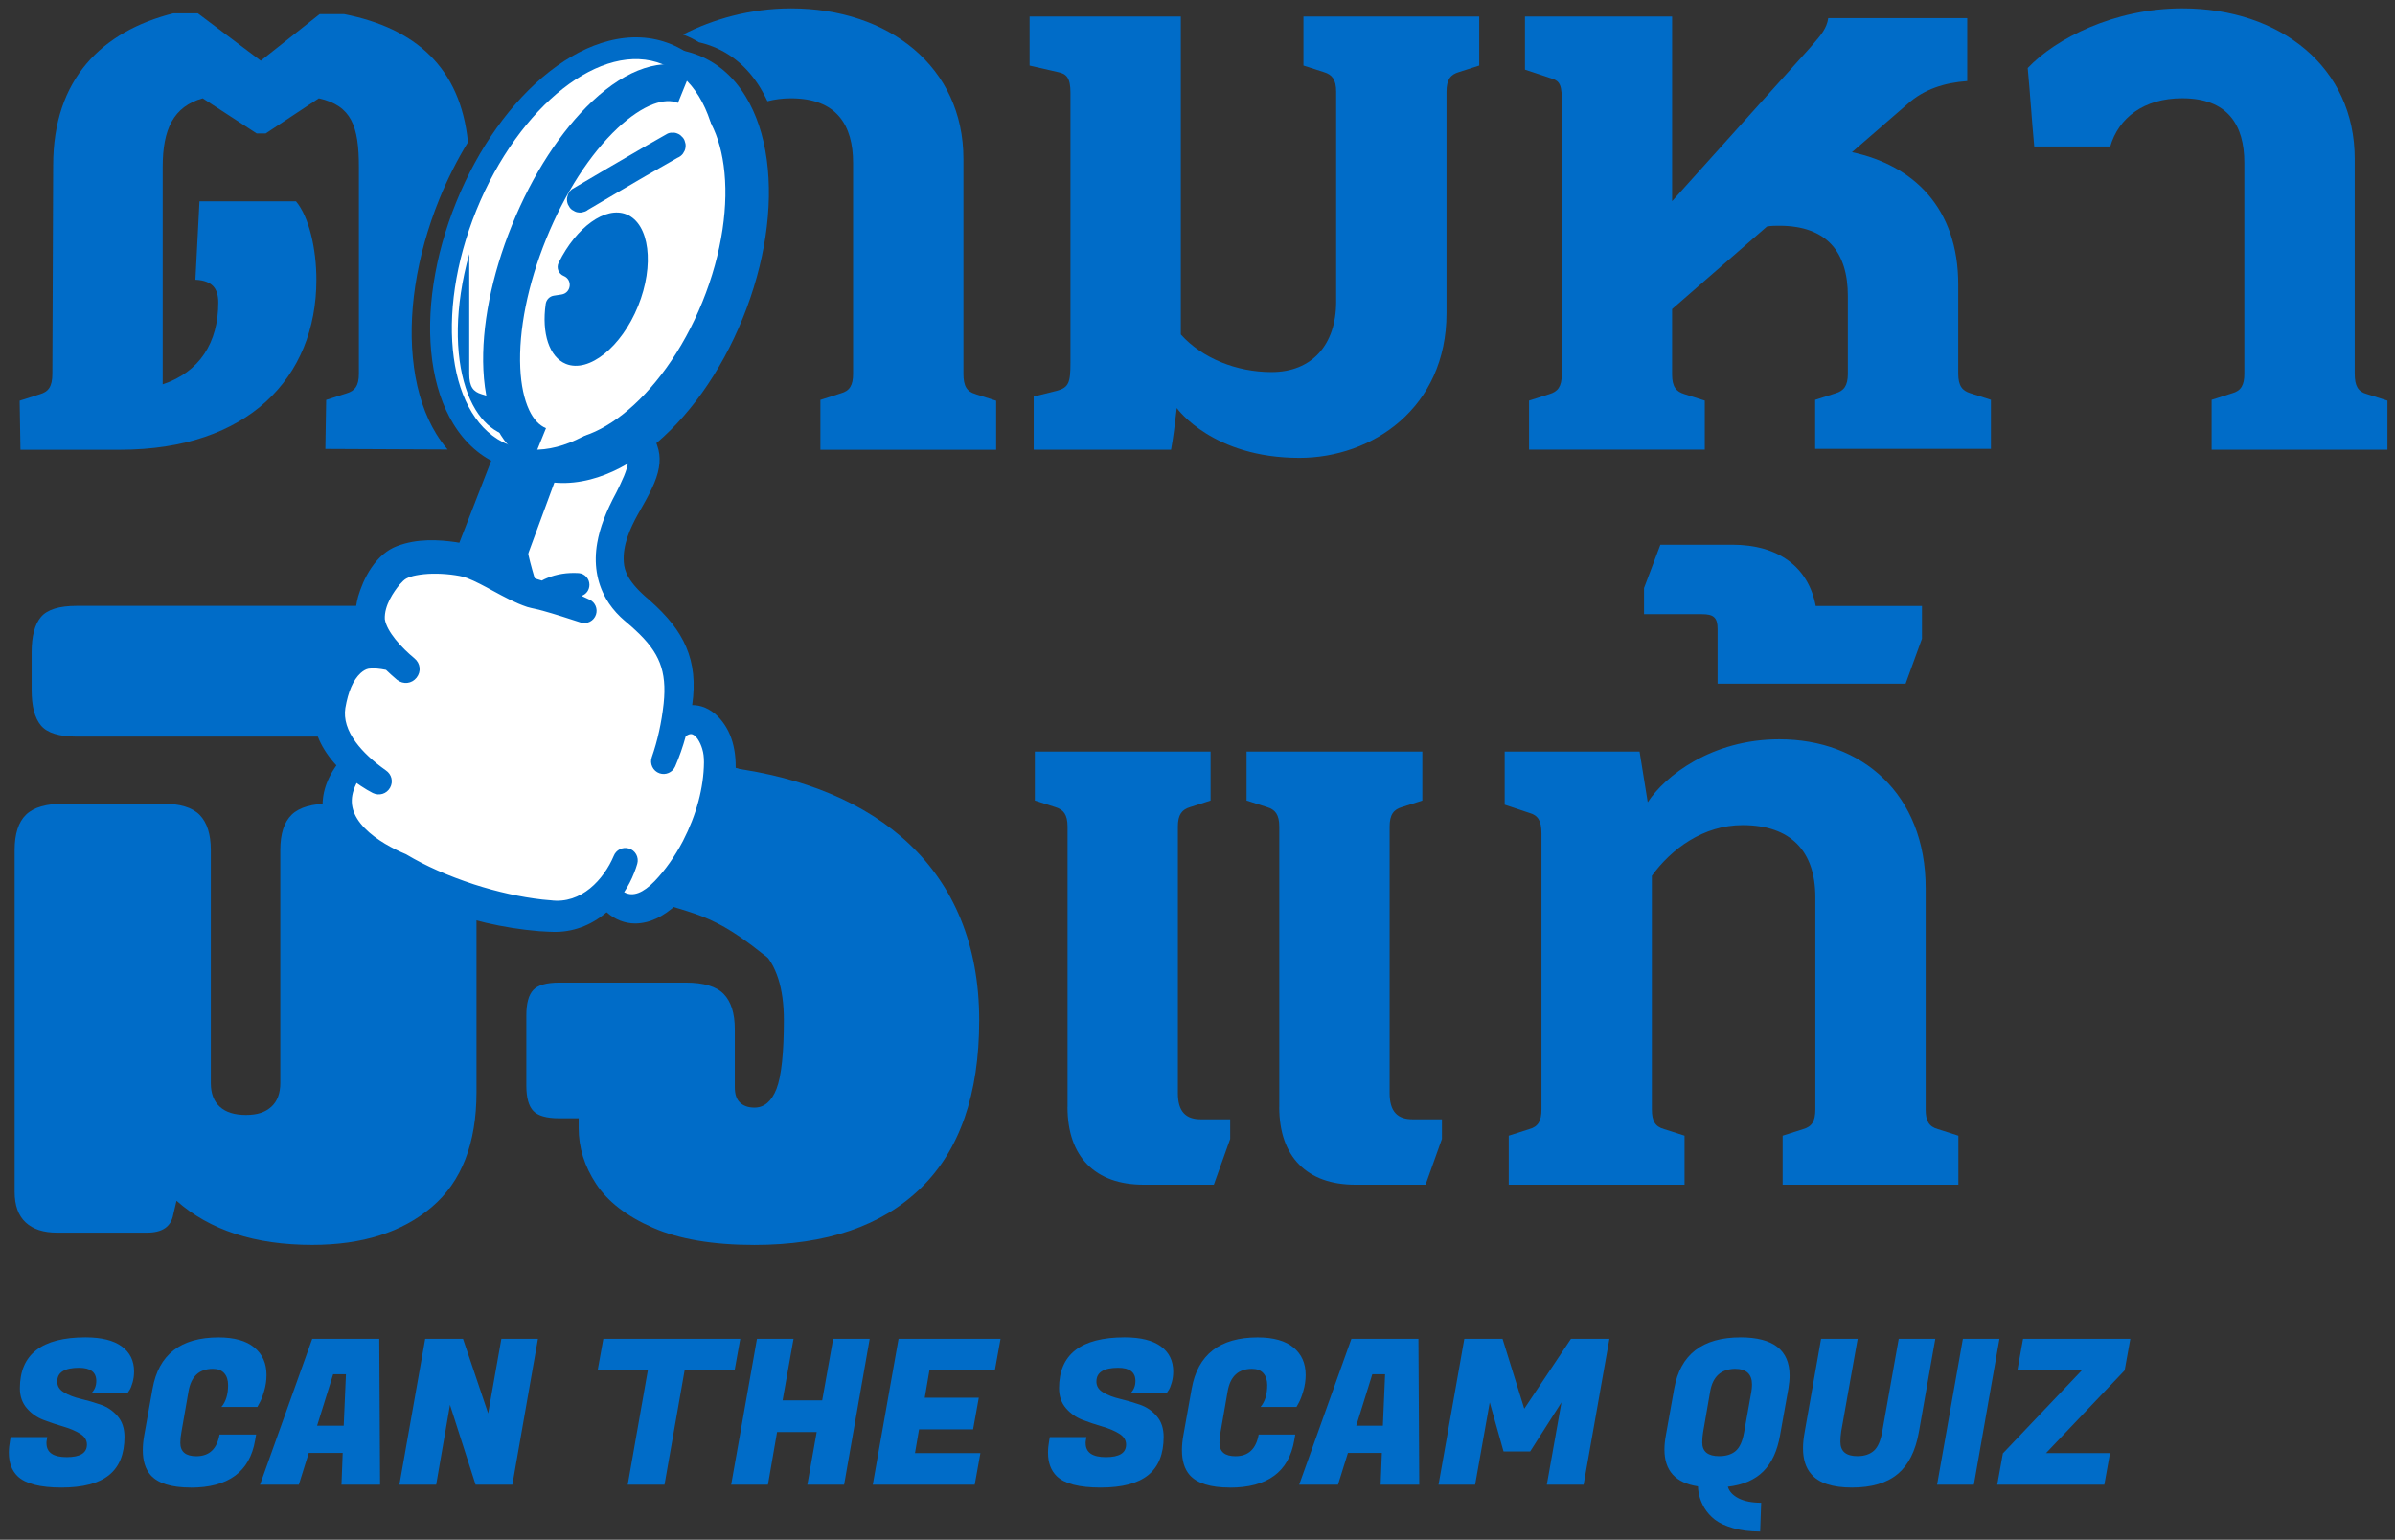
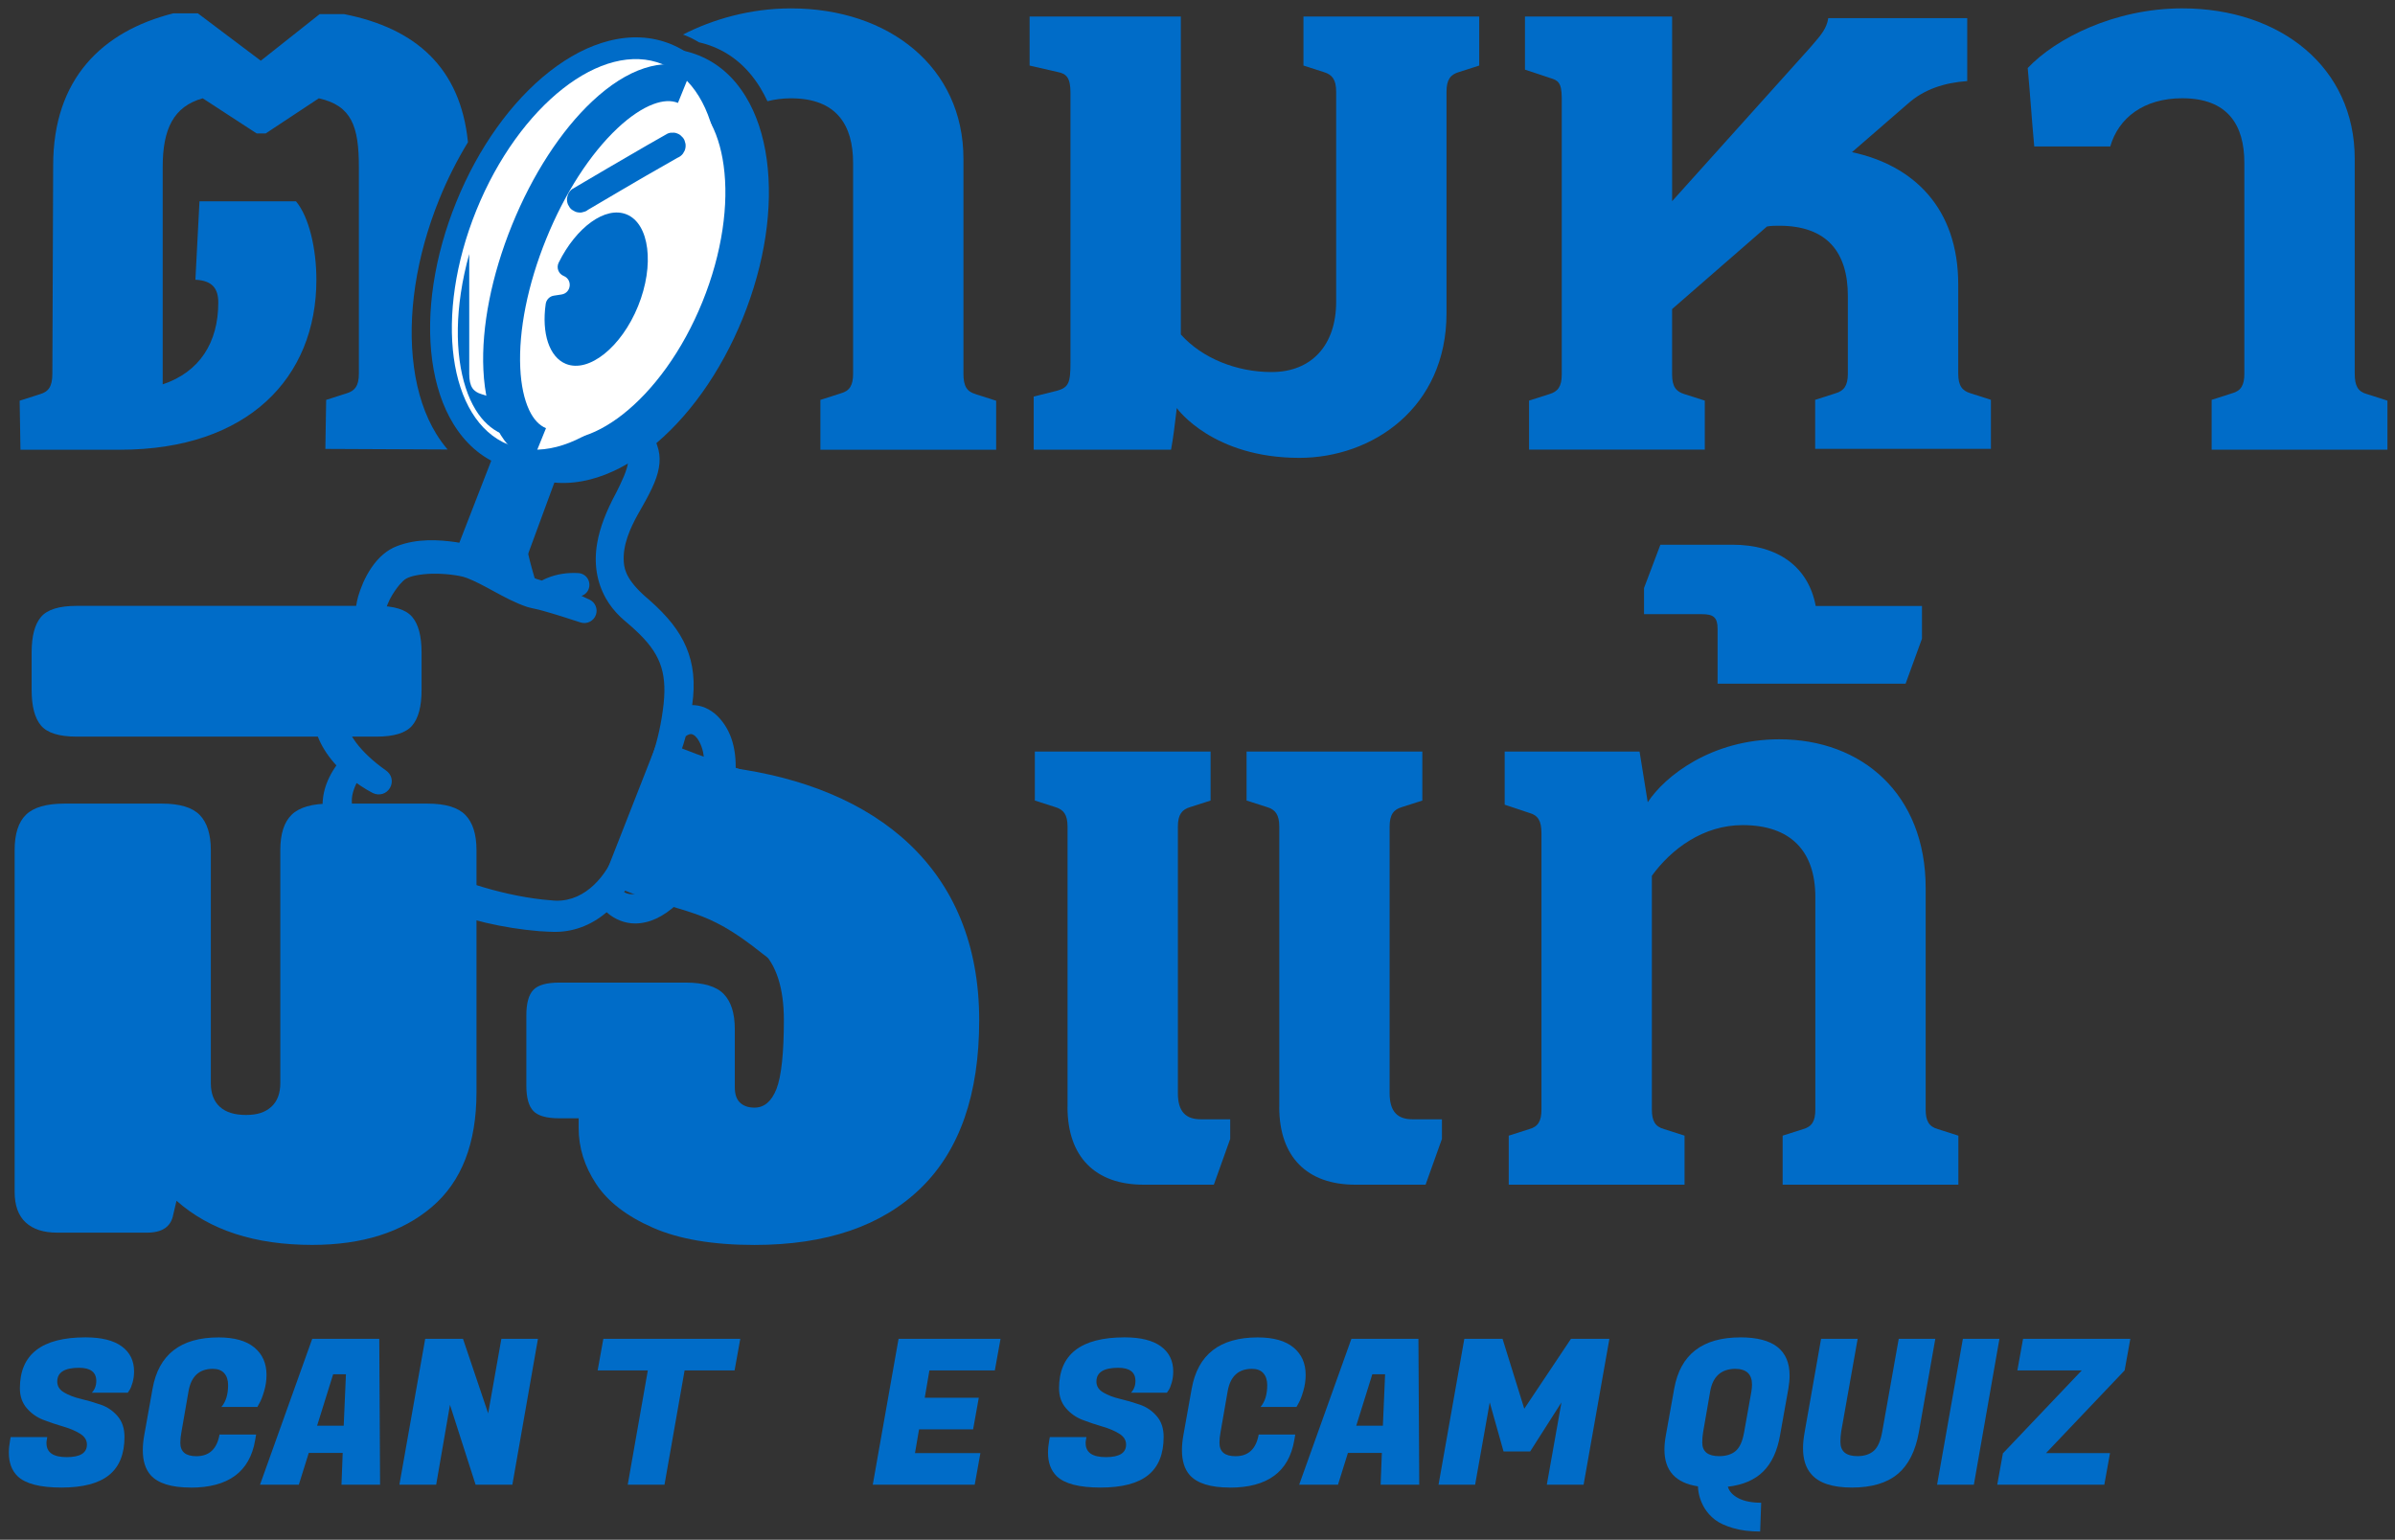
<svg xmlns="http://www.w3.org/2000/svg" width="311" height="200" viewBox="0 0 311 200" fill="none">
  <rect x="0" y="0" width="311" height="200" fill="#333333" stroke="none" />
  <g clip-path="url(#clip0_5_139)">
    <path d="M58.87 55.056C57.483 52.79 56.561 50.029 56.126 46.841C55.279 40.609 56.388 33.297 59.246 26.248C62.103 19.199 66.403 13.179 71.35 9.298C73.881 7.313 76.467 5.972 79.041 5.313C81.907 4.579 84.617 4.718 87.101 5.726C89.585 6.734 91.626 8.522 93.17 11.046C94.557 13.312 95.479 16.073 95.913 19.261C96.761 25.493 95.651 32.804 92.794 39.854C89.937 46.903 85.637 52.923 80.69 56.804C78.159 58.789 75.573 60.13 72.999 60.789C70.133 61.523 67.423 61.384 64.939 60.376C62.454 59.368 60.414 57.58 58.87 55.056ZM80.446 10.793C78.665 11.249 76.726 12.273 74.842 13.749C72.833 15.327 70.925 17.362 69.174 19.797C67.331 22.361 65.756 25.246 64.486 28.375C63.219 31.504 62.34 34.672 61.875 37.795C61.434 40.763 61.385 43.549 61.73 46.08C62.051 48.45 62.729 50.534 63.69 52.103C64.591 53.573 65.725 54.593 67.062 55.136C68.4 55.678 69.926 55.737 71.597 55.309C73.378 54.852 75.317 53.829 77.2 52.353C79.21 50.775 81.118 48.74 82.869 46.305C84.712 43.741 86.287 40.855 87.557 37.727C88.824 34.598 89.703 31.43 90.168 28.307C90.609 25.339 90.658 22.552 90.313 20.022C89.992 17.651 89.311 15.568 88.352 13.999C87.452 12.529 86.318 11.508 84.98 10.966C83.643 10.423 82.117 10.365 80.446 10.793Z" fill="#006CC8" />
    <path d="M22.92 155.972L22.495 157.776C22.211 159.332 21.08 160.112 19.098 160.112H7.422C5.653 160.112 4.29 159.671 3.335 158.787C2.379 157.902 1.901 156.577 1.901 154.804V110.434C1.901 108.31 2.395 106.772 3.387 105.816C4.377 104.861 6.041 104.383 8.378 104.383H21.009C23.345 104.383 24.988 104.879 25.944 105.869C26.899 106.861 27.377 108.381 27.377 110.434V140.687C27.377 142.031 27.765 143.057 28.545 143.766C29.322 144.475 30.456 144.827 31.942 144.827C33.428 144.827 34.454 144.472 35.231 143.766C36.008 143.061 36.399 142.034 36.399 140.687V110.434C36.399 108.31 36.892 106.772 37.885 105.816C38.874 104.861 40.539 104.383 42.875 104.383H55.507C57.843 104.383 59.486 104.879 60.442 105.869C61.397 106.861 61.875 108.381 61.875 110.434V141.855C61.875 148.507 59.945 153.479 56.089 156.768C52.23 160.06 47.049 161.703 40.539 161.703C33.107 161.703 27.235 159.792 22.92 155.969V155.972Z" fill="#006CC8" />
    <path d="M5.329 94.248C4.518 93.293 4.108 91.755 4.108 89.631V84.748C4.108 82.625 4.515 81.087 5.329 80.131C6.143 79.175 7.681 78.698 9.946 78.698H48.904C51.17 78.698 52.708 79.175 53.522 80.131C54.336 81.087 54.742 82.625 54.742 84.748V89.631C54.742 91.755 54.336 93.293 53.522 94.248C52.708 95.204 51.17 95.682 48.904 95.682H9.946C7.681 95.682 6.143 95.204 5.329 94.248Z" fill="#006CC8" />
    <path d="M94.899 99.719C94.539 99.67 94.496 109.278 93.469 114.592C92.896 117.548 94.221 120.627 96.887 122.02C97.63 122.409 98.293 122.88 98.869 123.438C100.814 125.315 101.788 128.339 101.788 132.516C101.788 136.692 101.471 139.806 100.833 141.433C100.198 143.06 99.242 143.874 97.966 143.874C97.186 143.874 96.567 143.662 96.108 143.236C95.645 142.811 95.417 142.139 95.417 141.22V133.684C95.417 131.631 94.939 130.111 93.984 129.119C93.028 128.13 91.382 127.633 89.049 127.633H72.595C70.968 127.633 69.852 127.951 69.251 128.589C68.65 129.227 68.348 130.324 68.348 131.881V141.011C68.348 142.567 68.647 143.665 69.251 144.303C69.852 144.938 70.965 145.258 72.595 145.258H75.141V146.531C75.141 149.08 75.9 151.503 77.422 153.802C78.942 156.102 81.405 157.994 84.802 159.48C88.198 160.966 92.585 161.709 97.963 161.709C107.303 161.709 114.503 159.252 119.564 154.333C124.623 149.413 127.153 142.145 127.153 132.519C127.153 112.705 113.689 102.228 94.896 99.726L94.899 99.719Z" fill="#006CC8" />
    <path d="M105.697 102.836C111.005 104.263 114.149 109.725 112.722 115.032C111.294 120.34 110.413 133.015 99.02 123.882C91.225 117.634 89.422 119.052 80.246 115.331C79.571 115.057 78.908 114.78 78.251 114.499L85.523 95.953C93.74 99.593 105.577 102.802 105.697 102.832V102.836Z" fill="#006CC8" />
-     <path d="M43.834 91.816C43.245 95.611 46.676 98.9 49.53 100.906C50.258 101.378 49.641 102.472 48.861 102.093C48.349 101.831 47.903 101.556 47.431 101.245C46.944 100.928 46.463 100.576 45.995 100.194C45.748 100.573 45.517 100.965 45.335 101.368L45.119 101.837L44.953 102.318C43.381 107.034 48.535 110.298 52.276 111.876C55.075 113.547 58.133 114.817 61.234 115.834C64.187 116.786 67.226 117.498 70.311 117.847C70.626 117.881 71.014 117.908 71.338 117.942C75.594 118.516 79.028 115.356 80.634 111.556C80.739 111.266 81.053 111.093 81.359 111.183C81.673 111.272 81.855 111.602 81.765 111.916C81.654 112.305 81.537 112.641 81.395 112.992C80.955 114.114 80.357 115.174 79.623 116.114C79.928 116.389 80.264 116.632 80.613 116.811C82.508 117.834 84.413 116.524 85.745 115.147C87.27 113.553 88.547 111.67 89.576 109.712C91.262 106.436 92.381 102.725 92.418 99.038C92.418 98.332 92.366 97.688 92.159 97.016C91.629 95.21 90.263 93.444 88.386 94.846C88.312 94.899 88.238 94.929 88.164 94.954C87.791 96.384 87.323 97.787 86.728 99.155C86.599 99.445 86.266 99.593 85.96 99.488C85.64 99.377 85.47 99.026 85.581 98.702C86.386 96.4 86.91 93.94 87.172 91.508C87.656 86.918 86.515 84.181 83.146 81.077C82.551 80.507 81.864 79.977 81.26 79.413C80.6 78.781 80.011 78.05 79.546 77.237C77.148 72.961 78.788 68.378 80.924 64.426C81.297 63.687 81.654 62.944 81.957 62.207C82.511 60.817 82.894 59.599 82.111 58.271C80.711 55.472 77.259 55.145 74.46 55.981C72.987 56.363 71.674 57.223 70.687 58.379C69.676 59.541 68.921 60.953 68.342 62.438C67.787 63.906 67.291 65.437 67.109 67.003C66.878 69.987 67.713 72.962 68.567 75.822C68.813 75.942 69.063 76.056 69.316 76.158C69.704 76.272 70.089 76.392 70.472 76.515C70.774 76.324 71.085 76.152 71.409 76.022C72.568 75.548 73.797 75.378 75.043 75.449C75.659 75.501 75.662 76.398 75.043 76.454C74.352 76.5 73.622 76.66 72.971 76.904C72.759 76.981 72.549 77.073 72.349 77.178C72.796 77.348 73.24 77.526 73.677 77.715C74.497 78.057 75.305 78.417 76.109 78.802C76.368 78.926 76.501 79.225 76.408 79.502C76.31 79.804 75.983 79.971 75.681 79.872C74.022 79.33 72.346 78.787 70.687 78.325C70.034 78.134 69.38 78.038 68.742 77.853C66.085 76.965 63.564 75.125 60.996 74.12C60.247 73.831 59.474 73.729 58.682 73.624C57.079 73.439 55.377 73.424 53.815 73.729C53.257 73.84 52.745 73.994 52.261 74.244C51.833 74.478 51.469 74.854 51.117 75.252C49.925 76.685 48.83 78.624 48.941 80.513C49.234 82.622 51.543 84.964 53.149 86.29C53.959 86.952 53.016 88.145 52.184 87.504C51.635 87.042 51.111 86.567 50.612 86.071C49.623 85.864 48.655 85.713 47.702 85.849C47.104 85.951 46.59 86.265 46.133 86.675C44.752 87.945 44.145 89.948 43.828 91.813L43.834 91.816Z" fill="white" />
    <path d="M41.778 91.295C41.242 94.415 42.835 97.229 45.033 99.343C43.59 101.06 42.598 103.246 42.989 105.527C43.581 109.632 48.319 112.742 51.065 113.901C56.817 117.412 63.428 119.385 70.123 119.937C70.66 119.964 71.23 120.011 71.772 120.02C74.559 120.121 76.991 118.929 78.809 117.055C79.691 118.17 80.992 118.935 82.481 118.935C84.352 118.919 85.951 117.871 87.24 116.682C91.271 112.681 93.805 107.099 94.415 101.47C94.693 98.915 94.526 96.101 92.751 94.054C92.116 93.305 91.194 92.692 90.159 92.615C89.629 92.571 89.114 92.673 88.639 92.87C88.713 92.488 88.781 92.103 88.843 91.718C89.733 85.91 87.89 82.437 83.633 78.682C81.91 77.24 80.166 75.464 79.996 73.109C79.808 70.754 80.779 68.449 81.916 66.374C82.533 65.286 83.208 64.137 83.744 62.987C84.324 61.772 84.882 60.166 84.536 58.709C84.16 57.223 83.328 55.916 82.129 54.982C79.361 52.938 75.65 53.567 72.679 54.72C69.713 55.987 67.71 58.844 66.52 61.698C65.87 63.354 65.29 65.058 65.111 66.831C64.933 69.429 65.54 72.219 66.535 74.709C65.783 74.262 65.034 73.8 64.267 73.381C63.287 72.832 62.226 72.237 61.095 71.867C60.411 71.661 59.693 71.528 58.993 71.42C56.641 71.094 54.178 71.016 51.904 71.892C49.595 72.767 48.152 75.495 47.49 77.739C47.172 78.901 47.012 80.288 47.425 81.521C47.659 82.224 48.029 82.877 48.43 83.478C48.572 83.682 48.713 83.879 48.861 84.076C44.876 83.374 42.314 87.19 41.778 91.295ZM46.139 86.678C46.599 86.268 47.114 85.957 47.708 85.852C48.661 85.716 49.629 85.87 50.618 86.074C51.117 86.57 51.642 87.045 52.19 87.507C53.022 88.148 53.969 86.955 53.155 86.293C51.552 84.967 49.243 82.628 48.947 80.516C48.837 78.63 49.931 76.688 51.124 75.255C51.478 74.857 51.839 74.481 52.267 74.247C52.751 73.997 53.263 73.843 53.821 73.732C55.383 73.427 57.085 73.442 58.688 73.627C59.48 73.732 60.254 73.837 61.003 74.123C63.57 75.128 66.092 76.968 68.749 77.856C69.39 78.041 70.04 78.137 70.694 78.328C72.352 78.79 74.029 79.329 75.687 79.875C75.989 79.974 76.316 79.81 76.414 79.505C76.507 79.228 76.371 78.929 76.115 78.805C75.311 78.42 74.503 78.06 73.683 77.718C73.246 77.529 72.802 77.351 72.355 77.181C72.555 77.076 72.765 76.987 72.978 76.907C73.628 76.663 74.355 76.503 75.049 76.457C75.668 76.401 75.662 75.504 75.049 75.452C73.804 75.378 72.574 75.547 71.415 76.025C71.091 76.155 70.78 76.327 70.478 76.518C70.096 76.395 69.707 76.275 69.322 76.161C69.069 76.056 68.82 75.942 68.573 75.825C67.719 72.968 66.887 69.99 67.115 67.006C67.297 65.437 67.793 63.908 68.348 62.441C68.927 60.956 69.686 59.544 70.694 58.382C71.68 57.226 72.996 56.366 74.466 55.984C77.268 55.148 80.717 55.475 82.117 58.274C82.903 59.602 82.517 60.82 81.963 62.21C81.661 62.947 81.303 63.69 80.93 64.429C78.794 68.381 77.154 72.965 79.552 77.24C80.018 78.053 80.606 78.784 81.266 79.416C81.87 79.98 82.558 80.51 83.153 81.08C86.522 84.184 87.659 86.921 87.178 91.511C86.913 93.943 86.392 96.403 85.588 98.705C85.477 99.026 85.643 99.377 85.967 99.491C86.272 99.599 86.605 99.448 86.734 99.158C87.329 97.787 87.798 96.384 88.171 94.957C88.245 94.932 88.319 94.898 88.392 94.849C90.27 93.444 91.638 95.213 92.165 97.019C92.369 97.691 92.424 98.335 92.424 99.041C92.384 102.728 91.268 106.439 89.582 109.715C88.553 111.673 87.277 113.556 85.751 115.15C84.419 116.527 82.514 117.834 80.619 116.814C80.27 116.635 79.934 116.392 79.629 116.117C80.363 115.177 80.961 114.117 81.402 112.995C81.543 112.647 81.661 112.311 81.772 111.919C81.861 111.605 81.679 111.275 81.365 111.186C81.059 111.096 80.745 111.269 80.64 111.559C79.037 115.359 75.601 118.519 71.344 117.945C71.02 117.911 70.632 117.887 70.317 117.85C67.232 117.501 64.193 116.793 61.24 115.837C58.139 114.82 55.081 113.55 52.283 111.879C48.541 110.301 43.39 107.037 44.959 102.321L45.125 101.84L45.341 101.371C45.523 100.968 45.754 100.576 46.001 100.197C46.469 100.579 46.95 100.931 47.437 101.248C47.906 101.56 48.356 101.834 48.867 102.096C49.647 102.475 50.264 101.381 49.536 100.909C46.679 98.899 43.251 95.614 43.84 91.819C44.157 89.954 44.765 87.951 46.146 86.681L46.139 86.678Z" fill="#006CC8" />
    <path d="M50.603 114.81C47.681 113.559 42.656 110.267 41.988 105.687C41.639 103.637 42.24 101.439 43.686 99.423C42.715 98.375 41.966 97.263 41.451 96.113C40.721 94.473 40.493 92.802 40.773 91.144C41.168 88.145 42.53 85.528 44.419 84.141C45.203 83.565 46.069 83.201 46.984 83.053C46.765 82.64 46.59 82.239 46.46 81.848C46.041 80.599 46.059 79.129 46.509 77.474L46.516 77.452C46.799 76.491 47.326 75.064 48.239 73.729C49.179 72.354 50.288 71.417 51.537 70.942C54.218 69.91 57.005 70.116 59.132 70.412H59.147C59.767 70.511 60.58 70.65 61.388 70.893L61.41 70.899C62.615 71.294 63.727 71.913 64.714 72.465C64.264 70.779 63.952 68.8 64.091 66.76V66.729C64.291 64.762 64.951 62.894 65.568 61.325V61.316L65.577 61.307C66.27 59.645 67.136 58.184 68.147 56.964C69.356 55.509 70.746 54.439 72.275 53.786L72.306 53.774C76.547 52.128 80.15 52.263 82.727 54.165L82.749 54.181C84.123 55.253 85.082 56.733 85.517 58.459V58.474C85.856 59.889 85.572 61.507 84.657 63.421C84.173 64.457 83.596 65.468 83.038 66.448C82.958 66.59 82.878 66.732 82.798 66.871C81.867 68.566 80.825 70.794 81.004 73.029V73.038C81.084 74.154 81.537 75.609 84.281 77.905L84.299 77.921C86.728 80.06 88.207 81.946 89.098 84.03C90.045 86.246 90.297 88.654 89.884 91.588C90.001 91.588 90.115 91.591 90.233 91.6C91.432 91.69 92.628 92.34 93.522 93.391C95.192 95.321 95.812 97.996 95.423 101.578C94.773 107.57 92.051 113.337 87.955 117.403L87.93 117.427C86.108 119.11 84.33 119.936 82.49 119.952H82.481C81.127 119.952 79.82 119.428 78.769 118.491C76.75 120.229 74.294 121.126 71.751 121.037C71.347 121.031 70.937 121.006 70.543 120.981C70.382 120.972 70.225 120.963 70.071 120.954H70.04C65.302 120.562 60.719 119.48 56.508 117.773C54.44 116.934 52.461 115.945 50.6 114.814L50.603 114.81ZM70.672 118.95C70.98 118.969 71.295 118.987 71.597 118.996C71.473 118.984 71.35 118.972 71.227 118.956C71.094 118.944 70.946 118.932 70.792 118.916C70.595 118.901 70.391 118.882 70.207 118.861C67.238 118.528 64.119 117.834 60.922 116.805C57.393 115.646 54.416 114.333 51.82 112.788C50.076 112.046 47.656 110.791 45.899 108.985C45.659 108.738 45.44 108.489 45.236 108.236C45.754 108.957 46.358 109.574 46.901 110.061C48.192 111.216 49.897 112.301 51.463 112.964L51.534 112.995L51.598 113.035C53.386 114.126 55.288 115.079 57.279 115.886C61.292 117.514 65.669 118.549 70.197 118.922C70.355 118.932 70.512 118.941 70.672 118.95ZM81.648 110.205C82.502 110.452 82.995 111.346 82.752 112.2C82.635 112.61 82.505 112.983 82.348 113.371C82 114.262 81.562 115.103 81.047 115.886C81.059 115.892 81.072 115.899 81.084 115.905L81.106 115.914C82.191 116.5 83.51 116.003 85.02 114.441C86.386 113.013 87.619 111.266 88.685 109.241C90.436 105.841 91.379 102.312 91.413 99.029C91.413 98.314 91.348 97.799 91.197 97.309V97.3C90.905 96.316 90.39 95.546 89.906 95.385C89.817 95.355 89.551 95.268 89.049 95.629C88.67 97.004 88.207 98.326 87.674 99.559L87.668 99.568C87.323 100.339 86.432 100.724 85.637 100.444C85.224 100.299 84.894 100.003 84.706 99.611C84.518 99.217 84.493 98.776 84.635 98.363C85.39 96.199 85.908 93.853 86.176 91.397C86.404 89.239 86.244 87.556 85.674 86.101C85.107 84.656 84.12 83.337 82.474 81.82L82.459 81.808C82.166 81.527 81.846 81.253 81.507 80.963C81.201 80.701 80.884 80.433 80.582 80.149L80.573 80.14C79.814 79.413 79.176 78.605 78.68 77.736V77.73C77.472 75.584 77.093 73.162 77.549 70.532C77.894 68.55 78.683 66.461 80.039 63.952C80.335 63.363 80.714 62.592 81.032 61.825C81.593 60.419 81.759 59.645 81.251 58.789L81.217 58.727C80.708 57.71 79.823 57.044 78.594 56.754C77.459 56.486 76.1 56.56 74.768 56.958L74.734 56.967C73.505 57.288 72.349 58.024 71.48 59.041L71.473 59.047C70.632 60.015 69.904 61.279 69.31 62.805C68.832 64.072 68.32 65.573 68.138 67.105C67.944 69.682 68.591 72.262 69.427 75.097C69.51 75.134 69.59 75.168 69.67 75.202C69.898 75.27 70.129 75.338 70.361 75.412C70.595 75.282 70.823 75.171 71.042 75.085C72.293 74.57 73.665 74.355 75.117 74.441H75.141C75.934 74.509 76.535 75.159 76.538 75.954C76.538 76.639 76.125 77.2 75.508 77.403C75.856 77.56 76.208 77.724 76.562 77.893C77.284 78.235 77.641 79.067 77.391 79.829C77.259 80.233 76.978 80.562 76.596 80.757C76.217 80.948 75.786 80.982 75.379 80.849C73.776 80.325 72.071 79.773 70.428 79.317H70.416C70.12 79.225 69.815 79.16 69.495 79.089C69.165 79.018 68.823 78.944 68.474 78.843L68.437 78.83C66.908 78.318 65.444 77.523 64.029 76.753C62.858 76.115 61.755 75.513 60.645 75.082C60.007 74.835 59.31 74.743 58.571 74.644C56.875 74.45 55.343 74.481 54.027 74.737C53.509 74.838 53.102 74.971 52.754 75.153C52.486 75.301 52.221 75.569 51.904 75.924C51.136 76.848 49.885 78.645 49.971 80.421C50.221 82.042 52.113 84.107 53.808 85.51C54.597 86.154 54.718 87.236 54.092 88.025C53.466 88.814 52.384 88.94 51.574 88.318L51.537 88.287C51.022 87.852 50.56 87.433 50.125 87.014C49.274 86.847 48.55 86.764 47.872 86.857C47.533 86.918 47.191 87.106 46.827 87.43C45.859 88.324 45.212 89.813 44.842 91.98C44.623 93.4 45.085 94.898 46.214 96.427C47.114 97.648 48.461 98.906 50.106 100.068C50.859 100.57 51.096 101.535 50.652 102.321C50.205 103.116 49.246 103.412 48.42 103.011L48.399 103.002C47.903 102.746 47.431 102.469 46.873 102.099C46.682 101.972 46.491 101.843 46.306 101.71C46.294 101.738 46.278 101.769 46.266 101.797L46.072 102.222L46.004 102.416C45.976 102.496 45.948 102.57 45.921 102.641C45.344 104.374 45.813 105.983 47.354 107.567C48.895 109.151 51.099 110.276 52.674 110.942L52.739 110.97L52.8 111.007C55.279 112.486 58.142 113.75 61.551 114.872C64.612 115.858 67.599 116.521 70.432 116.842C70.589 116.86 70.777 116.876 70.959 116.891C71.122 116.903 71.291 116.919 71.449 116.934H71.48C75.511 117.483 78.421 114.182 79.694 111.183C79.996 110.403 80.847 109.977 81.645 110.209L81.648 110.205ZM93.407 101.359C93.543 100.126 93.54 99.029 93.404 98.067C93.432 98.366 93.444 98.684 93.444 99.038V99.05C93.407 102.651 92.384 106.497 90.489 110.181V110.19C89.329 112.385 87.986 114.29 86.484 115.855C86.028 116.327 85.572 116.728 85.116 117.058C85.581 116.765 86.056 116.395 86.54 115.948C90.307 112.206 92.806 106.892 93.407 101.362V101.359ZM42.792 91.428L42.786 91.468C42.632 92.365 42.678 93.271 42.918 94.177C42.73 93.336 42.703 92.494 42.832 91.659V91.644C43.282 89.008 44.139 87.137 45.455 85.926L45.465 85.916C45.508 85.876 45.554 85.839 45.597 85.802C44.157 86.875 43.109 88.974 42.789 91.425L42.792 91.428ZM64.668 74.783C64.372 74.61 64.076 74.438 63.78 74.274L63.767 74.268C62.812 73.732 61.822 73.18 60.793 72.841C60.112 72.638 59.397 72.514 58.848 72.428C56.965 72.166 54.514 71.978 52.267 72.844C51.41 73.168 50.621 73.852 49.922 74.879C49.583 75.372 49.271 75.948 49.003 76.565C49.447 75.763 49.952 75.088 50.35 74.61L50.372 74.586C50.748 74.16 51.198 73.683 51.792 73.359L51.811 73.35C52.338 73.075 52.918 72.884 53.636 72.739C55.165 72.44 56.906 72.4 58.814 72.622H58.83C59.656 72.733 60.513 72.847 61.382 73.183C61.443 73.208 61.505 73.233 61.567 73.257C62.618 73.683 63.657 74.234 64.668 74.783ZM80.973 77.545C81.269 77.942 81.602 78.322 81.972 78.676C82.237 78.923 82.521 79.166 82.823 79.422C83.165 79.715 83.522 80.017 83.855 80.337C84.478 80.914 85.03 81.478 85.513 82.045C84.835 81.213 84 80.365 82.971 79.456C82.283 78.879 81.587 78.248 80.973 77.542V77.545ZM81.516 55.796C80.767 55.244 79.931 54.926 79.062 54.775C80.868 55.201 82.237 56.243 83.02 57.787C83.559 58.715 83.664 59.59 83.553 60.447C83.655 59.889 83.652 59.39 83.553 58.952C83.23 57.676 82.527 56.585 81.519 55.796H81.516Z" fill="#006CC8" />
    <path d="M41.778 91.295C41.242 94.415 42.835 97.229 45.033 99.343C43.59 101.06 42.598 103.246 42.989 105.527C43.581 109.632 48.319 112.742 51.065 113.901C56.817 117.412 63.428 119.385 70.123 119.937C70.66 119.964 71.23 120.011 71.772 120.02C74.559 120.121 76.991 118.929 78.809 117.055C79.691 118.17 80.992 118.935 82.481 118.935C84.352 118.919 85.951 117.871 87.24 116.682C91.271 112.681 93.805 107.099 94.415 101.47C94.693 98.915 94.526 96.101 92.751 94.054C92.116 93.305 91.194 92.692 90.159 92.615C89.629 92.571 89.114 92.673 88.639 92.87C88.713 92.488 88.781 92.103 88.843 91.718C89.733 85.91 87.89 82.437 83.633 78.682C81.91 77.24 80.166 75.464 79.996 73.109C79.808 70.754 80.779 68.449 81.916 66.374C82.533 65.286 83.208 64.137 83.744 62.987C84.324 61.772 84.882 60.166 84.536 58.709C84.16 57.223 83.328 55.916 82.129 54.982C79.361 52.938 75.65 53.567 72.679 54.72C69.713 55.987 67.71 58.844 66.52 61.698C65.87 63.354 65.29 65.058 65.111 66.831C64.933 69.429 65.54 72.219 66.535 74.709C65.783 74.262 65.034 73.8 64.267 73.381C63.287 72.832 62.226 72.237 61.095 71.867C60.411 71.661 59.693 71.528 58.993 71.42C56.641 71.094 54.178 71.016 51.904 71.892C49.595 72.767 48.152 75.495 47.49 77.739C47.172 78.901 47.012 80.288 47.425 81.521C47.659 82.224 48.029 82.877 48.43 83.478C48.572 83.682 48.713 83.879 48.861 84.076C44.876 83.374 42.314 87.19 41.778 91.295ZM46.139 86.678C46.599 86.268 47.114 85.957 47.708 85.852C48.661 85.716 49.629 85.87 50.618 86.074C51.117 86.57 51.642 87.045 52.19 87.507C53.022 88.148 53.969 86.955 53.155 86.293C51.552 84.967 49.243 82.628 48.947 80.516C48.837 78.63 49.931 76.688 51.124 75.255C51.478 74.857 51.839 74.481 52.267 74.247C52.751 73.997 53.263 73.843 53.821 73.732C55.383 73.427 57.085 73.442 58.688 73.627C59.48 73.732 60.254 73.837 61.003 74.123C63.57 75.128 66.092 76.968 68.749 77.856C69.39 78.041 70.04 78.137 70.694 78.328C72.352 78.79 74.029 79.329 75.687 79.875C75.989 79.974 76.316 79.81 76.414 79.505C76.507 79.228 76.371 78.929 76.115 78.805C75.311 78.42 74.503 78.06 73.683 77.718C73.246 77.529 72.802 77.351 72.355 77.181C72.555 77.076 72.765 76.987 72.978 76.907C73.628 76.663 74.355 76.503 75.049 76.457C75.668 76.401 75.662 75.504 75.049 75.452C73.804 75.378 72.574 75.547 71.415 76.025C71.091 76.155 70.78 76.327 70.478 76.518C70.096 76.395 69.707 76.275 69.322 76.161C69.069 76.056 68.82 75.942 68.573 75.825C67.719 72.968 66.887 69.99 67.115 67.006C67.297 65.437 67.793 63.908 68.348 62.441C68.927 60.956 69.686 59.544 70.694 58.382C71.68 57.226 72.996 56.366 74.466 55.984C77.268 55.148 80.717 55.475 82.117 58.274C82.903 59.602 82.517 60.82 81.963 62.21C81.661 62.947 81.303 63.69 80.93 64.429C78.794 68.381 77.154 72.965 79.552 77.24C80.018 78.053 80.606 78.784 81.266 79.416C81.87 79.98 82.558 80.51 83.153 81.08C86.522 84.184 87.659 86.921 87.178 91.511C86.913 93.943 86.392 96.403 85.588 98.705C85.477 99.026 85.643 99.377 85.967 99.491C86.272 99.599 86.605 99.448 86.734 99.158C87.329 97.787 87.798 96.384 88.171 94.957C88.245 94.932 88.319 94.898 88.392 94.849C90.27 93.444 91.638 95.213 92.165 97.019C92.369 97.691 92.424 98.335 92.424 99.041C92.384 102.728 91.268 106.439 89.582 109.715C88.553 111.673 87.277 113.556 85.751 115.15C84.419 116.527 82.514 117.834 80.619 116.814C80.27 116.635 79.934 116.392 79.629 116.117C80.363 115.177 80.961 114.117 81.402 112.995C81.543 112.647 81.661 112.311 81.772 111.919C81.861 111.605 81.679 111.275 81.365 111.186C81.059 111.096 80.745 111.269 80.64 111.559C79.037 115.359 75.601 118.519 71.344 117.945C71.02 117.911 70.632 117.887 70.317 117.85C67.232 117.501 64.193 116.793 61.24 115.837C58.139 114.82 55.081 113.55 52.283 111.879C48.541 110.301 43.39 107.037 44.959 102.321L45.125 101.84L45.341 101.371C45.523 100.968 45.754 100.576 46.001 100.197C46.469 100.579 46.95 100.931 47.437 101.248C47.906 101.56 48.356 101.834 48.867 102.096C49.647 102.475 50.264 101.381 49.536 100.909C46.679 98.899 43.251 95.614 43.84 91.819C44.157 89.954 44.765 87.951 46.146 86.681L46.139 86.678Z" fill="#006CC8" />
    <path d="M67.016 76.186L81.876 35.816L74.451 32.395L58.743 72.829L67.016 76.186Z" fill="#006CC8" />
    <path d="M93.825 40.267C99.357 26.622 97.505 12.992 89.688 9.823C81.871 6.653 71.049 15.145 65.517 28.79C59.985 42.434 61.837 56.065 69.654 59.234C77.471 62.404 88.293 53.912 93.825 40.267Z" fill="white" />
    <path d="M62.525 56.539C61.138 54.273 60.217 51.511 59.782 48.324C58.934 42.092 60.044 34.78 62.901 27.731C65.759 20.681 70.059 14.662 75.006 10.781C77.536 8.796 80.123 7.455 82.696 6.795C85.563 6.062 88.272 6.201 90.757 7.208C93.241 8.216 95.281 10.004 96.826 12.529C98.213 14.794 99.135 17.556 99.569 20.743C100.417 26.976 99.307 34.287 96.45 41.336C93.592 48.386 89.293 54.406 84.345 58.286C81.815 60.271 79.229 61.612 76.655 62.272C73.788 63.005 71.079 62.867 68.594 61.859C66.11 60.851 64.07 59.063 62.525 56.539ZM84.102 12.276C82.32 12.732 80.381 13.755 78.498 15.232C76.488 16.81 74.58 18.844 72.83 21.279C70.986 23.844 69.411 26.729 68.141 29.858C66.874 32.986 65.996 36.155 65.531 39.277C65.09 42.246 65.04 45.032 65.386 47.563C65.706 49.933 66.384 52.017 67.346 53.586C68.246 55.056 69.38 56.076 70.718 56.619C72.056 57.161 73.582 57.22 75.252 56.791C77.034 56.335 78.973 55.312 80.856 53.835C82.866 52.257 84.774 50.223 86.525 47.788C88.368 45.223 89.943 42.338 91.213 39.209C92.48 36.081 93.358 32.912 93.824 29.79C94.264 26.822 94.314 24.035 93.968 21.505C93.648 19.134 92.967 17.05 92.008 15.482C91.108 14.011 89.974 12.991 88.636 12.448C87.298 11.906 85.772 11.847 84.102 12.276Z" fill="#006CC8" />
    <path d="M90.169 38.783C95.701 25.138 93.849 11.508 86.032 8.338C78.215 5.169 67.394 13.661 61.861 27.305C56.329 40.95 58.181 54.581 65.998 57.75C73.815 60.919 84.637 52.427 90.169 38.783Z" fill="white" />
    <path d="M59.687 46.854C60.029 49.366 60.747 51.573 61.764 53.234C62.664 54.705 63.792 55.731 65.108 56.329L65.179 52.045L62.525 51.197C61.462 50.88 60.932 50.241 60.932 48.543V32.996C60.457 34.694 60.09 36.392 59.841 38.078C59.372 41.222 59.323 44.175 59.687 46.857V46.854Z" fill="#006CC8" />
    <path d="M69.1 60.059L70.9 55.617C70.022 55.259 69.288 54.473 68.721 53.277C68.064 51.89 67.66 49.998 67.559 47.803C67.331 42.908 68.527 36.95 70.928 31.029C73.329 25.108 76.621 20 80.193 16.647C81.796 15.142 83.402 14.064 84.842 13.527C86.081 13.065 87.156 13.009 88.035 13.367L89.835 8.925C86.044 7.387 81.457 8.888 76.914 13.151C72.845 16.967 69.143 22.679 66.486 29.229C63.829 35.779 62.51 42.455 62.769 48.025C63.059 54.245 65.306 58.52 69.097 60.056L69.1 60.059Z" fill="#006CC8" />
    <path d="M72.919 38.251L71.917 38.405C71.369 38.488 70.943 38.926 70.863 39.475C70.314 43.303 71.329 46.392 73.486 47.267C76.467 48.475 80.696 45.088 82.857 39.761C85.017 34.435 84.342 29.056 81.362 27.848C78.618 26.735 74.821 29.515 72.546 34.117C72.222 34.774 72.518 35.569 73.196 35.844C74.38 36.325 74.177 38.057 72.916 38.251H72.919Z" fill="#006CC8" />
    <path d="M87.998 20.481C86.608 21.264 85.224 22.056 83.843 22.858C83.451 23.083 83.063 23.311 82.672 23.539L83.048 23.32C82.175 23.829 81.303 24.34 80.431 24.852C79.561 25.364 78.689 25.875 77.82 26.39C77.33 26.677 76.843 26.967 76.353 27.253C76.18 27.395 75.986 27.488 75.77 27.531C75.561 27.608 75.345 27.629 75.123 27.595C74.889 27.577 74.676 27.5 74.485 27.37C74.278 27.275 74.109 27.136 73.976 26.948C73.902 26.822 73.831 26.698 73.757 26.572C73.643 26.298 73.6 26.011 73.634 25.715L73.748 25.274C73.865 24.991 74.044 24.756 74.284 24.569C75.847 23.647 77.41 22.725 78.976 21.807C80.659 20.82 82.345 19.837 84.034 18.863C84.912 18.358 85.794 17.855 86.676 17.359C86.879 17.263 87.092 17.223 87.314 17.239C87.542 17.217 87.761 17.254 87.973 17.35C88.192 17.43 88.377 17.556 88.525 17.732C88.695 17.874 88.818 18.052 88.898 18.262L89.015 18.681C89.058 18.983 89.021 19.276 88.907 19.563C88.833 19.695 88.756 19.825 88.682 19.957C88.5 20.195 88.272 20.37 87.998 20.487V20.481Z" fill="#006CC8" />
    <path d="M287.189 51.937V58.413L287.195 58.407H310.017V52.038L307.363 51.191C306.195 50.873 305.77 50.131 305.77 48.537V20.62C305.77 8.731 296.106 1.087 283.37 1.087C274.561 1.087 266.917 5.014 263.307 8.836C263.466 10.535 263.598 12.233 263.731 13.931C263.863 15.63 263.996 17.328 264.155 19.026H274.027C275.091 15.312 278.38 12.763 283.37 12.763C289.313 12.763 291.437 16.268 291.437 21.15V48.537C291.437 50.026 291.011 50.769 289.843 51.086L287.189 51.937Z" fill="#006CC8" />
    <path d="M258.529 51.937V58.305H235.705V51.937L238.358 51.086C239.422 50.769 239.952 50.13 239.952 48.537V38.452C239.952 32.826 237.298 29.322 231.035 29.322C230.505 29.322 229.971 29.322 229.441 29.426L217.127 40.147V48.639C217.127 50.232 217.657 50.867 218.721 51.188L221.375 52.035V58.404H198.553V52.035L201.207 51.188C202.27 50.87 202.8 50.232 202.8 48.639V12.76C202.8 10.636 202.27 10.424 201.207 10.106L198.023 9.046V2.144H217.13V26.134L234.965 6.284C235.095 6.132 235.221 5.986 235.344 5.844L235.356 5.831L235.357 5.829C236.432 4.59 237.216 3.686 237.406 2.357H255.453V10.531C252.482 10.744 249.828 11.592 247.704 13.503L240.485 19.766C248.447 21.465 254.285 26.985 254.285 36.963V48.534C254.285 50.127 254.815 50.762 255.879 51.083L258.532 51.934L258.529 51.937Z" fill="#006CC8" />
    <path d="M152.751 53.484L152.807 53.001C152.94 53.185 157.536 59.473 168.728 59.473C178.175 59.473 187.835 52.997 187.835 40.683V11.915C187.835 10.322 188.366 9.684 189.429 9.366L192.083 8.515V2.147H169.258V8.515L171.912 9.366C172.975 9.687 173.506 10.322 173.506 11.915V39.197C173.506 44.826 170.318 48.327 165.118 48.327C160.554 48.327 156.093 46.524 153.335 43.445V2.15H133.697V8.518L137.411 9.369C138.475 9.582 139.005 10.112 139.005 12.023V47.054C139.005 49.708 138.795 50.343 137.202 50.768L134.23 51.511V58.413H152.065C152.354 56.865 152.556 55.142 152.751 53.484Z" fill="#006CC8" />
    <path d="M138.626 143.797V107.385C138.626 105.792 138.095 105.157 137.032 104.836L134.378 103.985V97.617H157.2V103.985L154.546 104.836C153.486 105.154 152.952 105.792 152.952 107.385V141.991C152.952 144.432 154.016 145.388 155.924 145.388H159.746V147.937L157.622 153.883H148.492C142.229 153.883 138.619 150.273 138.619 143.797H138.626Z" fill="#006CC8" />
    <path d="M166.12 143.797V107.385C166.12 105.792 165.59 105.157 164.527 104.836L161.873 103.985V97.617H184.695V103.985L182.041 104.836C180.977 105.154 180.447 105.792 180.447 107.385V141.991C180.447 144.432 181.507 145.388 183.418 145.388H187.241V147.937L185.117 153.883H175.987C169.724 153.883 166.114 150.273 166.114 143.797H166.12Z" fill="#006CC8" />
    <path d="M195.917 147.515V153.883L195.924 153.88H218.745V147.511L216.091 146.664C214.926 146.343 214.501 145.6 214.501 144.115V113.757C217.047 110.255 221.187 107.176 226.282 107.176C232.545 107.176 235.729 110.572 235.729 116.518V144.118C235.729 145.603 235.304 146.349 234.136 146.667L231.482 147.515V153.883H254.303V147.515L251.65 146.667C250.481 146.346 250.056 145.603 250.056 144.118V115.35C250.056 103.141 241.78 96.03 231.056 96.03C222.244 96.03 216.193 100.808 213.965 104.204L212.904 97.624H195.387V104.525L198.571 105.585C199.74 105.903 200.165 106.646 200.165 108.239V144.118C200.165 145.603 199.74 146.349 198.571 146.667L195.917 147.515Z" fill="#006CC8" />
    <path d="M249.575 78.716V82.964L247.451 88.802H223.036V81.688C223.036 80.202 222.506 79.777 221.02 79.777H213.484V76.38L215.608 70.755H224.95C230.893 70.755 234.823 73.621 235.779 78.716H249.575Z" fill="#006CC8" />
    <path d="M57.054 25.848C54.027 33.313 52.853 41.062 53.75 47.661L53.747 47.665C54.206 51.04 55.183 53.968 56.653 56.366C57.103 57.1 57.597 57.769 58.124 58.385L42.249 58.311L42.354 51.943L45.008 51.092C46.072 50.772 46.602 50.137 46.602 48.543V21.686C46.602 16.379 45.649 13.725 41.402 12.769L34.501 17.334H33.332L26.326 12.769C22.507 13.833 21.126 16.804 21.126 21.686V49.924C25.904 48.33 28.345 44.508 28.345 39.308C28.345 37.505 27.602 36.442 25.374 36.337L25.904 26.147H38.431C40.129 28.163 41.084 32.302 41.084 36.337C41.084 49.073 32.17 58.416 15.609 58.416H2.657L2.552 52.048L5.206 51.2C6.269 50.883 6.799 50.245 6.799 48.546L6.904 21.477C6.904 10.223 13.272 4.068 22.507 1.731H25.691L33.865 7.887L41.507 1.836H44.691C53.962 3.67 59.788 8.771 60.768 18.468C59.369 20.765 58.114 23.234 57.054 25.848Z" fill="#006CC8" />
    <path d="M126.7 51.194C125.532 50.876 125.106 50.13 125.106 48.54V20.623C125.106 8.734 115.446 1.09 102.707 1.09C97.396 1.09 92.52 2.52 88.685 4.49C88.731 4.507 88.777 4.523 88.823 4.539C88.883 4.559 88.944 4.58 89.003 4.604C89.619 4.854 90.208 5.153 90.769 5.498C91.413 5.64 92.042 5.837 92.658 6.087C95.143 7.094 97.183 8.882 98.728 11.407C99.064 11.958 99.372 12.541 99.655 13.148C100.589 12.911 101.6 12.769 102.71 12.769C108.653 12.769 110.777 16.271 110.777 21.156V48.543C110.777 50.029 110.351 50.772 109.186 51.092L106.532 51.943V58.419H129.354V52.051L126.7 51.203V51.194Z" fill="#006CC8" />
    <path d="M8.664 189.271C6.913 189.271 6.038 188.667 6.038 187.456L6.032 187.459C6.032 187.317 6.047 187.16 6.084 186.984L6.137 186.667H1.387L1.307 187.089C1.202 187.668 1.149 188.205 1.149 188.695C1.149 189.996 1.529 191.013 2.284 191.749C3.304 192.733 5.203 193.223 7.983 193.223C10.763 193.223 12.819 192.683 14.157 191.605C15.495 190.526 16.164 188.87 16.164 186.642C16.164 185.538 15.865 184.638 15.267 183.945C14.669 183.251 13.941 182.755 13.078 182.456C12.218 182.16 11.361 181.91 10.507 181.707C9.654 181.507 8.929 181.229 8.331 180.878C7.733 180.527 7.434 180.055 7.434 179.457C7.434 178.264 8.374 177.666 10.258 177.666C11.753 177.666 12.502 178.236 12.502 179.377C12.502 179.99 12.307 180.499 11.922 180.903H16.592L16.802 180.585C16.943 180.394 17.079 180.064 17.212 179.599C17.344 179.133 17.409 178.646 17.409 178.138C17.409 176.751 16.876 175.666 15.812 174.886C14.746 174.106 13.177 173.714 11.102 173.714C5.422 173.714 2.583 175.918 2.583 180.323C2.583 181.359 2.882 182.222 3.48 182.915C4.078 183.609 4.802 184.117 5.656 184.441C6.51 184.768 7.363 185.051 8.214 185.298C9.065 185.545 9.792 185.85 10.39 186.22C10.988 186.586 11.287 187.061 11.287 187.641C11.287 188.729 10.415 189.271 8.664 189.271Z" fill="#006CC8" />
    <path d="M24.77 193.223C22.254 193.223 20.513 192.68 19.545 191.592C18.876 190.822 18.543 189.74 18.543 188.356C18.543 187.758 18.605 187.12 18.728 186.435L19.81 180.382C20.602 175.943 23.459 173.721 28.382 173.721C30.422 173.721 31.97 174.155 33.024 175.025C34.078 175.894 34.608 177.084 34.608 178.591C34.608 179.294 34.507 179.99 34.303 180.684C34.1 181.377 33.903 181.889 33.708 182.225L33.419 182.752H28.749C29.328 182.086 29.618 181.137 29.618 179.91C29.618 179.26 29.452 178.748 29.116 178.369C28.78 177.99 28.29 177.802 27.639 177.802C25.864 177.802 24.806 178.785 24.474 180.752L23.549 186.069C23.459 186.525 23.416 186.972 23.416 187.413C23.416 188.572 24.11 189.151 25.5 189.151C27.171 189.151 28.172 188.214 28.508 186.334H33.258L33.126 187.098C32.423 191.188 29.633 193.232 24.763 193.232L24.77 193.223Z" fill="#006CC8" />
    <path fill-rule="evenodd" clip-rule="evenodd" d="M44.5 188.719L44.343 192.853H49.354L49.25 173.9H40.545L33.764 192.853H38.803L40.095 188.719H44.5ZM41.177 185.19L43.261 178.505H44.922L44.632 185.19H41.177Z" fill="#006CC8" />
    <path d="M69.855 173.9L66.532 192.853H61.758L58.432 182.481L56.638 192.853H51.863L55.214 173.9H60.121L63.391 183.587L65.105 173.9H69.855Z" fill="#006CC8" />
    <path d="M88.898 178.005H95.389L96.129 173.9H78.347L77.607 178.005H84.123L81.513 192.853H86.287L88.898 178.005Z" fill="#006CC8" />
-     <path d="M112.934 173.9L109.611 192.853H104.837L106.051 186.01H100.907L99.72 192.853H94.946L98.296 173.9H103.046L101.622 181.901H106.766L108.19 173.9H112.934Z" fill="#006CC8" />
    <path d="M113.332 192.853H126.574L126.571 192.85L127.31 188.744H118.815L119.342 185.665H126.361L127.101 181.559H120.082L120.689 178.005H129.184L129.924 173.9H116.682L113.332 192.853Z" fill="#006CC8" />
    <path d="M140.977 187.456C140.977 188.667 141.853 189.271 143.604 189.271C145.354 189.271 146.227 188.729 146.227 187.641C146.227 187.061 145.928 186.586 145.33 186.22C144.732 185.85 144.004 185.545 143.154 185.298C142.303 185.051 141.449 184.768 140.595 184.441C139.741 184.117 139.017 183.609 138.419 182.915C137.821 182.222 137.522 181.359 137.522 180.323C137.522 175.918 140.361 173.714 146.042 173.714C148.116 173.714 149.685 174.106 150.752 174.886C151.815 175.666 152.348 176.751 152.348 178.138C152.348 178.646 152.284 179.133 152.151 179.599C152.018 180.064 151.883 180.394 151.741 180.585L151.531 180.903H146.862C147.247 180.499 147.441 179.99 147.441 179.377C147.441 178.236 146.692 177.666 145.197 177.666C143.314 177.666 142.374 178.264 142.374 179.457C142.374 180.055 142.673 180.527 143.271 180.878C143.869 181.229 144.593 181.507 145.447 181.707C146.301 181.91 147.158 182.16 148.018 182.456C148.881 182.755 149.608 183.251 150.206 183.945C150.804 184.638 151.103 185.538 151.103 186.642C151.103 188.87 150.434 190.526 149.096 191.605C147.759 192.683 145.703 193.223 142.922 193.223C140.142 193.223 138.243 192.733 137.223 191.749C136.468 191.013 136.089 189.996 136.089 188.695C136.089 188.205 136.141 187.668 136.246 187.089L136.326 186.667H141.076L141.024 186.984C140.987 187.16 140.971 187.317 140.971 187.459L140.977 187.456Z" fill="#006CC8" />
    <path d="M154.481 191.592C155.449 192.68 157.191 193.223 159.706 193.223L159.7 193.232C164.57 193.232 167.359 191.188 168.062 187.098L168.195 186.334H163.445C163.109 188.214 162.107 189.151 160.436 189.151C159.046 189.151 158.353 188.572 158.353 187.413C158.353 186.972 158.396 186.525 158.485 186.069L159.41 180.752C159.743 178.785 160.8 177.802 162.576 177.802C163.226 177.802 163.716 177.99 164.052 178.369C164.388 178.748 164.554 179.26 164.554 179.91C164.554 181.137 164.265 182.086 163.685 182.752H168.355L168.645 182.225C168.839 181.889 169.036 181.377 169.24 180.684C169.443 179.99 169.545 179.294 169.545 178.591C169.545 177.084 169.015 175.894 167.96 175.025C166.906 174.155 165.359 173.721 163.318 173.721C158.396 173.721 155.539 175.943 154.746 180.382L153.664 186.435C153.541 187.12 153.48 187.758 153.48 188.356C153.48 189.74 153.812 190.822 154.481 191.592Z" fill="#006CC8" />
    <path fill-rule="evenodd" clip-rule="evenodd" d="M179.282 192.853L179.439 188.719H175.034L173.743 192.853H168.703L175.485 173.9H184.189L184.294 192.853H179.282ZM178.2 178.505L176.116 185.19H179.572L179.861 178.505H178.2Z" fill="#006CC8" />
    <path d="M197.933 182.983L195.11 173.9H190.15L186.8 192.853H191.55L193.449 182.163L195.242 188.535H198.698L202.76 182.163L200.862 192.853H205.636L208.987 173.9H203.999L197.933 182.983Z" fill="#006CC8" />
    <path fill-rule="evenodd" clip-rule="evenodd" d="M226.001 173.714C230.258 173.714 232.385 175.364 232.385 178.665C232.385 179.192 232.332 179.762 232.228 180.375L231.146 186.429C230.794 188.467 230.067 190.033 228.97 191.127C227.869 192.224 226.337 192.887 224.368 193.115C224.562 193.747 225.03 194.252 225.779 194.628C226.528 195.004 227.499 195.195 228.695 195.195L228.563 198.934C227.225 198.934 226.054 198.786 225.04 198.487C224.025 198.188 223.246 197.825 222.691 197.396C222.136 196.965 221.683 196.462 221.331 195.883C220.804 194.989 220.521 194.049 220.487 193.066C217.586 192.628 216.135 191.037 216.135 188.3C216.135 187.721 216.196 187.098 216.32 186.432L217.401 180.379C218.194 175.94 221.06 173.718 226.001 173.718V173.714ZM223.258 189.142C224.136 189.142 224.842 188.923 225.369 188.485C225.896 188.047 226.266 187.24 226.476 186.062L227.425 180.745C227.478 180.412 227.505 180.113 227.505 179.851C227.505 178.483 226.766 177.799 225.289 177.799C223.477 177.836 222.404 178.816 222.071 180.748L221.15 186.066C221.079 186.488 221.045 186.925 221.045 187.382C221.045 188.556 221.785 189.145 223.261 189.145L223.258 189.142Z" fill="#006CC8" />
    <path d="M240.485 193.223C243.034 193.223 245.007 192.64 246.406 191.472H246.416C247.812 190.304 248.731 188.491 249.171 186.035L251.307 173.9H246.558L244.421 185.93C244.209 187.16 243.839 188.001 243.312 188.458C242.785 188.914 242.079 189.142 241.2 189.142C239.724 189.142 238.984 188.528 238.984 187.299C238.984 186.824 239.018 186.368 239.089 185.93L241.225 173.9H236.475L234.339 186.035C234.2 186.79 234.129 187.483 234.129 188.115C234.129 189.539 234.481 190.652 235.184 191.46C236.167 192.634 237.936 193.223 240.485 193.223Z" fill="#006CC8" />
    <path d="M259.636 173.9L256.313 192.853H251.539L254.889 173.9H259.636Z" fill="#006CC8" />
    <path d="M259.349 192.853H273.254L273.994 188.747H265.684L275.892 178.005L276.632 173.9H262.703L261.963 178.005H270.326L260.117 188.747H260.089L259.349 192.853Z" fill="#006CC8" />
  </g>
  <defs>
    <clipPath id="clip0_5_139">
      <rect width="310.526" height="200" fill="white" />
    </clipPath>
  </defs>
</svg>